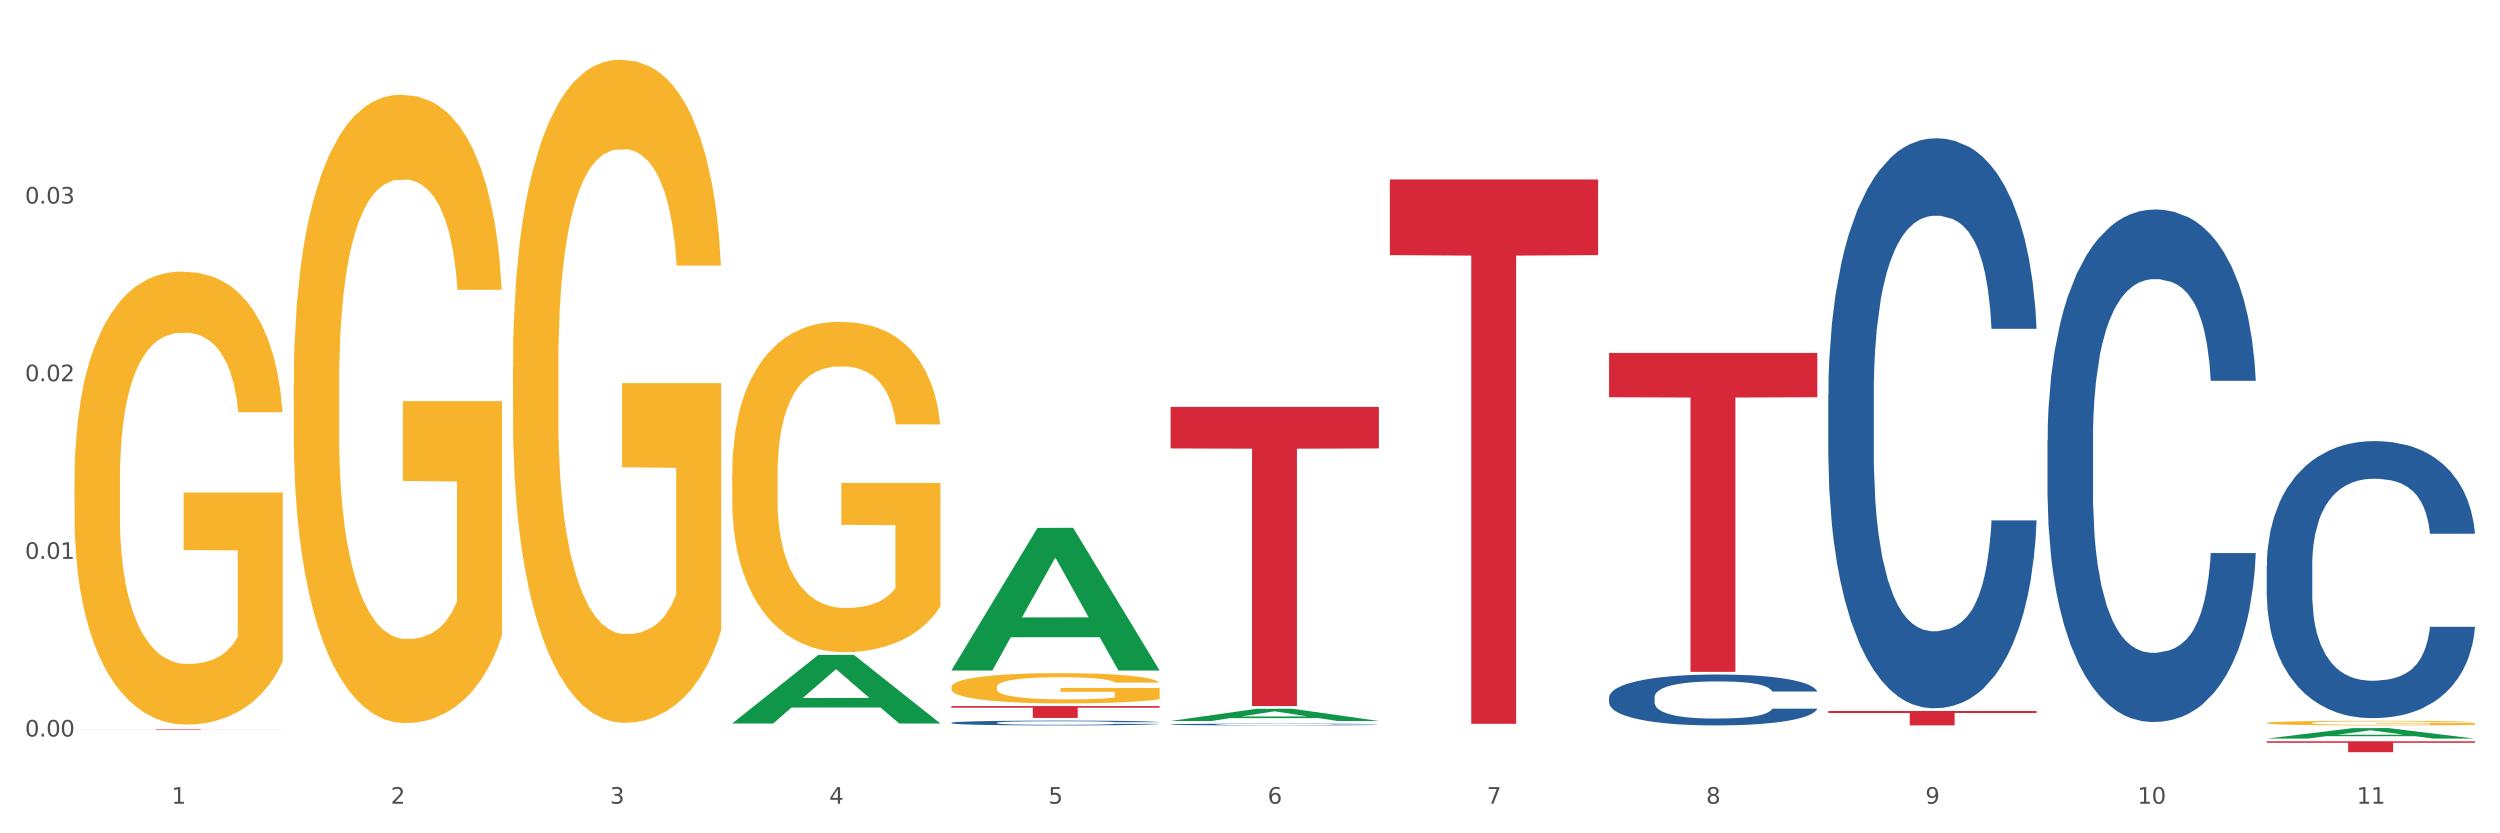
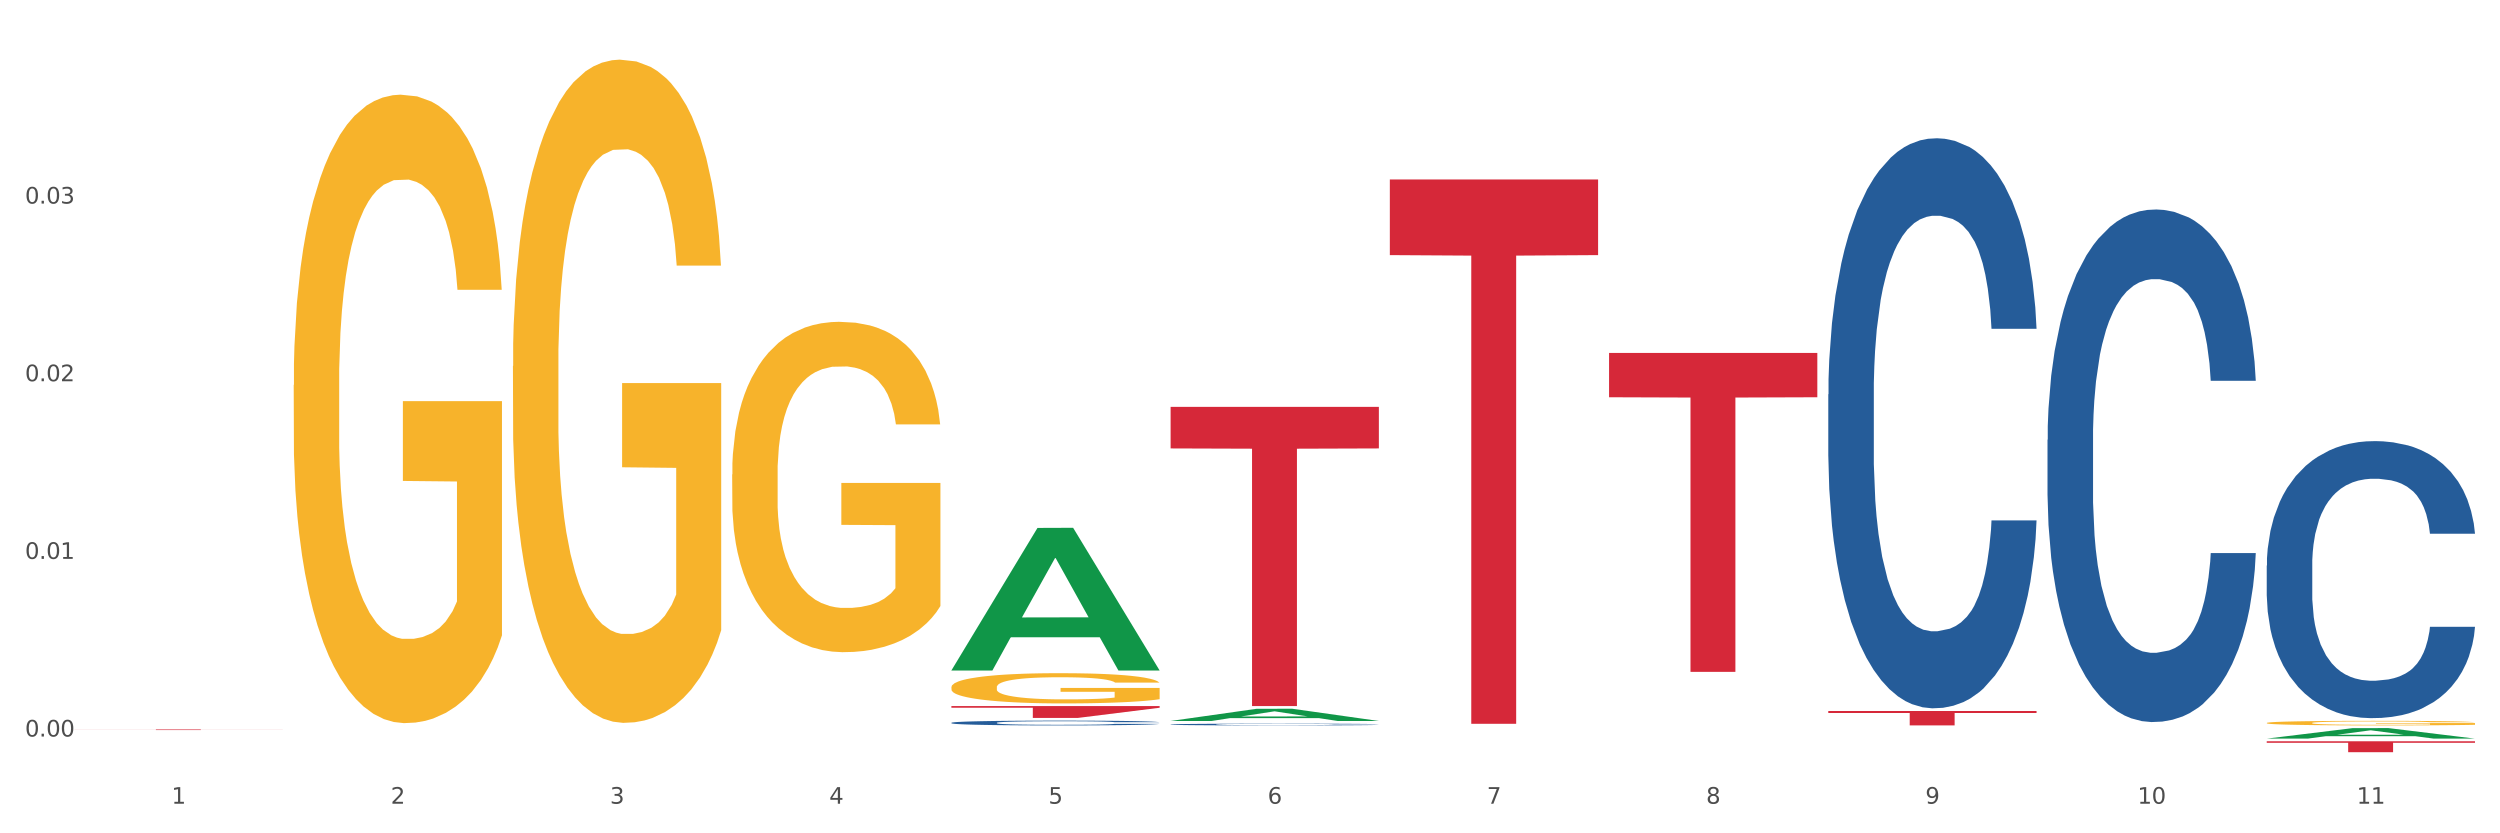
<svg xmlns="http://www.w3.org/2000/svg" xmlns:xlink="http://www.w3.org/1999/xlink" width="1080pt" height="360pt" viewBox="0 0 1080 360" version="1.1">
  <rect x="0" y="0" width="1080" height="360" fill="#333333" stroke="none" />
  <defs>
    <style type="text/css">*{stroke-linejoin: round; stroke-linecap: butt}</style>
  </defs>
  <g id="figure_1">
    <g id="patch_1">
      <path d="M 0 360  L 1080 360  L 1080 0  L 0 0  z " style="fill: #ffffff; stroke: #ffffff; stroke-linejoin: miter" />
    </g>
    <g id="axes_1">
      <g id="matplotlib.axis_1">
        <g id="xtick_1">
          <g id="text_1">
            <g style="fill: #4d4d4d" transform="translate(74.106 347.204) scale(0.096 -0.096)">
              <defs>
                <path id="DejaVuSans-31" d="M 794 531  L 1825 531  L 1825 4091  L 703 3866  L 703 4441  L 1819 4666  L 2450 4666  L 2450 531  L 3481 531  L 3481 0  L 794 0  L 794 531  z " transform="scale(0.016)" />
              </defs>
              <use xlink:href="#DejaVuSans-31" />
            </g>
          </g>
        </g>
        <g id="xtick_2">
          <g id="text_2">
            <g style="fill: #4d4d4d" transform="translate(168.812 347.204) scale(0.096 -0.096)">
              <defs>
                <path id="DejaVuSans-32" d="M 1228 531  L 3431 531  L 3431 0  L 469 0  L 469 531  Q 828 903 1448 1529  Q 2069 2156 2228 2338  Q 2531 2678 2651 2914  Q 2772 3150 2772 3378  Q 2772 3750 2511 3984  Q 2250 4219 1831 4219  Q 1534 4219 1204 4116  Q 875 4013 500 3803  L 500 4441  Q 881 4594 1212 4672  Q 1544 4750 1819 4750  Q 2544 4750 2975 4387  Q 3406 4025 3406 3419  Q 3406 3131 3298 2873  Q 3191 2616 2906 2266  Q 2828 2175 2409 1742  Q 1991 1309 1228 531  z " transform="scale(0.016)" />
              </defs>
              <use xlink:href="#DejaVuSans-32" />
            </g>
          </g>
        </g>
        <g id="xtick_3">
          <g id="text_3">
            <g style="fill: #4d4d4d" transform="translate(263.517 347.204) scale(0.096 -0.096)">
              <defs>
                <path id="DejaVuSans-33" d="M 2597 2516  Q 3050 2419 3304 2112  Q 3559 1806 3559 1356  Q 3559 666 3084 287  Q 2609 -91 1734 -91  Q 1441 -91 1130 -33  Q 819 25 488 141  L 488 750  Q 750 597 1062 519  Q 1375 441 1716 441  Q 2309 441 2620 675  Q 2931 909 2931 1356  Q 2931 1769 2642 2001  Q 2353 2234 1838 2234  L 1294 2234  L 1294 2753  L 1863 2753  Q 2328 2753 2575 2939  Q 2822 3125 2822 3475  Q 2822 3834 2567 4026  Q 2313 4219 1838 4219  Q 1578 4219 1281 4162  Q 984 4106 628 3988  L 628 4550  Q 988 4650 1302 4700  Q 1616 4750 1894 4750  Q 2613 4750 3031 4423  Q 3450 4097 3450 3541  Q 3450 3153 3228 2886  Q 3006 2619 2597 2516  z " transform="scale(0.016)" />
              </defs>
              <use xlink:href="#DejaVuSans-33" />
            </g>
          </g>
        </g>
        <g id="xtick_4">
          <g id="text_4">
            <g style="fill: #4d4d4d" transform="translate(358.223 347.204) scale(0.096 -0.096)">
              <defs>
                <path id="DejaVuSans-34" d="M 2419 4116  L 825 1625  L 2419 1625  L 2419 4116  z M 2253 4666  L 3047 4666  L 3047 1625  L 3713 1625  L 3713 1100  L 3047 1100  L 3047 0  L 2419 0  L 2419 1100  L 313 1100  L 313 1709  L 2253 4666  z " transform="scale(0.016)" />
              </defs>
              <use xlink:href="#DejaVuSans-34" />
            </g>
          </g>
        </g>
        <g id="xtick_5">
          <g id="text_5">
            <g style="fill: #4d4d4d" transform="translate(452.928 347.204) scale(0.096 -0.096)">
              <defs>
                <path id="DejaVuSans-35" d="M 691 4666  L 3169 4666  L 3169 4134  L 1269 4134  L 1269 2991  Q 1406 3038 1543 3061  Q 1681 3084 1819 3084  Q 2600 3084 3056 2656  Q 3513 2228 3513 1497  Q 3513 744 3044 326  Q 2575 -91 1722 -91  Q 1428 -91 1123 -41  Q 819 9 494 109  L 494 744  Q 775 591 1075 516  Q 1375 441 1709 441  Q 2250 441 2565 725  Q 2881 1009 2881 1497  Q 2881 1984 2565 2268  Q 2250 2553 1709 2553  Q 1456 2553 1204 2497  Q 953 2441 691 2322  L 691 4666  z " transform="scale(0.016)" />
              </defs>
              <use xlink:href="#DejaVuSans-35" />
            </g>
          </g>
        </g>
        <g id="xtick_6">
          <g id="text_6">
            <g style="fill: #4d4d4d" transform="translate(547.634 347.204) scale(0.096 -0.096)">
              <defs>
                <path id="DejaVuSans-36" d="M 2113 2584  Q 1688 2584 1439 2293  Q 1191 2003 1191 1497  Q 1191 994 1439 701  Q 1688 409 2113 409  Q 2538 409 2786 701  Q 3034 994 3034 1497  Q 3034 2003 2786 2293  Q 2538 2584 2113 2584  z M 3366 4563  L 3366 3988  Q 3128 4100 2886 4159  Q 2644 4219 2406 4219  Q 1781 4219 1451 3797  Q 1122 3375 1075 2522  Q 1259 2794 1537 2939  Q 1816 3084 2150 3084  Q 2853 3084 3261 2657  Q 3669 2231 3669 1497  Q 3669 778 3244 343  Q 2819 -91 2113 -91  Q 1303 -91 875 529  Q 447 1150 447 2328  Q 447 3434 972 4092  Q 1497 4750 2381 4750  Q 2619 4750 2861 4703  Q 3103 4656 3366 4563  z " transform="scale(0.016)" />
              </defs>
              <use xlink:href="#DejaVuSans-36" />
            </g>
          </g>
        </g>
        <g id="xtick_7">
          <g id="text_7">
            <g style="fill: #4d4d4d" transform="translate(642.339 347.204) scale(0.096 -0.096)">
              <defs>
                <path id="DejaVuSans-37" d="M 525 4666  L 3525 4666  L 3525 4397  L 1831 0  L 1172 0  L 2766 4134  L 525 4134  L 525 4666  z " transform="scale(0.016)" />
              </defs>
              <use xlink:href="#DejaVuSans-37" />
            </g>
          </g>
        </g>
        <g id="xtick_8">
          <g id="text_8">
            <g style="fill: #4d4d4d" transform="translate(737.044 347.204) scale(0.096 -0.096)">
              <defs>
                <path id="DejaVuSans-38" d="M 2034 2216  Q 1584 2216 1326 1975  Q 1069 1734 1069 1313  Q 1069 891 1326 650  Q 1584 409 2034 409  Q 2484 409 2743 651  Q 3003 894 3003 1313  Q 3003 1734 2745 1975  Q 2488 2216 2034 2216  z M 1403 2484  Q 997 2584 770 2862  Q 544 3141 544 3541  Q 544 4100 942 4425  Q 1341 4750 2034 4750  Q 2731 4750 3128 4425  Q 3525 4100 3525 3541  Q 3525 3141 3298 2862  Q 3072 2584 2669 2484  Q 3125 2378 3379 2068  Q 3634 1759 3634 1313  Q 3634 634 3220 271  Q 2806 -91 2034 -91  Q 1263 -91 848 271  Q 434 634 434 1313  Q 434 1759 690 2068  Q 947 2378 1403 2484  z M 1172 3481  Q 1172 3119 1398 2916  Q 1625 2713 2034 2713  Q 2441 2713 2670 2916  Q 2900 3119 2900 3481  Q 2900 3844 2670 4047  Q 2441 4250 2034 4250  Q 1625 4250 1398 4047  Q 1172 3844 1172 3481  z " transform="scale(0.016)" />
              </defs>
              <use xlink:href="#DejaVuSans-38" />
            </g>
          </g>
        </g>
        <g id="xtick_9">
          <g id="text_9">
            <g style="fill: #4d4d4d" transform="translate(831.75 347.204) scale(0.096 -0.096)">
              <defs>
                <path id="DejaVuSans-39" d="M 703 97  L 703 672  Q 941 559 1184 500  Q 1428 441 1663 441  Q 2288 441 2617 861  Q 2947 1281 2994 2138  Q 2813 1869 2534 1725  Q 2256 1581 1919 1581  Q 1219 1581 811 2004  Q 403 2428 403 3163  Q 403 3881 828 4315  Q 1253 4750 1959 4750  Q 2769 4750 3195 4129  Q 3622 3509 3622 2328  Q 3622 1225 3098 567  Q 2575 -91 1691 -91  Q 1453 -91 1209 -44  Q 966 3 703 97  z M 1959 2075  Q 2384 2075 2632 2365  Q 2881 2656 2881 3163  Q 2881 3666 2632 3958  Q 2384 4250 1959 4250  Q 1534 4250 1286 3958  Q 1038 3666 1038 3163  Q 1038 2656 1286 2365  Q 1534 2075 1959 2075  z " transform="scale(0.016)" />
              </defs>
              <use xlink:href="#DejaVuSans-39" />
            </g>
          </g>
        </g>
        <g id="xtick_10">
          <g id="text_10">
            <g style="fill: #4d4d4d" transform="translate(923.401 347.204) scale(0.096 -0.096)">
              <defs>
                <path id="DejaVuSans-30" d="M 2034 4250  Q 1547 4250 1301 3770  Q 1056 3291 1056 2328  Q 1056 1369 1301 889  Q 1547 409 2034 409  Q 2525 409 2770 889  Q 3016 1369 3016 2328  Q 3016 3291 2770 3770  Q 2525 4250 2034 4250  z M 2034 4750  Q 2819 4750 3233 4129  Q 3647 3509 3647 2328  Q 3647 1150 3233 529  Q 2819 -91 2034 -91  Q 1250 -91 836 529  Q 422 1150 422 2328  Q 422 3509 836 4129  Q 1250 4750 2034 4750  z " transform="scale(0.016)" />
              </defs>
              <use xlink:href="#DejaVuSans-31" />
              <use xlink:href="#DejaVuSans-30" transform="translate(63.623 0)" />
            </g>
          </g>
        </g>
        <g id="xtick_11">
          <g id="text_11">
            <g style="fill: #4d4d4d" transform="translate(1018.107 347.204) scale(0.096 -0.096)">
              <use xlink:href="#DejaVuSans-31" />
              <use xlink:href="#DejaVuSans-31" transform="translate(63.623 0)" />
            </g>
          </g>
        </g>
        <g id="xtick_12" />
        <g id="xtick_13" />
        <g id="xtick_14" />
        <g id="xtick_15" />
        <g id="xtick_16" />
        <g id="xtick_17" />
        <g id="xtick_18" />
        <g id="xtick_19" />
        <g id="xtick_20" />
        <g id="xtick_21" />
      </g>
      <g id="matplotlib.axis_2">
        <g id="ytick_1">
          <g id="text_12">
            <g style="fill: #4d4d4d" transform="translate(10.8 318.185) scale(0.096 -0.096)">
              <defs>
                <path id="DejaVuSans-2e" d="M 684 794  L 1344 794  L 1344 0  L 684 0  L 684 794  z " transform="scale(0.016)" />
              </defs>
              <use xlink:href="#DejaVuSans-30" />
              <use xlink:href="#DejaVuSans-2e" transform="translate(63.623 0)" />
              <use xlink:href="#DejaVuSans-30" transform="translate(95.41 0)" />
              <use xlink:href="#DejaVuSans-30" transform="translate(159.033 0)" />
            </g>
          </g>
        </g>
        <g id="ytick_2">
          <g id="text_13">
            <g style="fill: #4d4d4d" transform="translate(10.8 241.44) scale(0.096 -0.096)">
              <use xlink:href="#DejaVuSans-30" />
              <use xlink:href="#DejaVuSans-2e" transform="translate(63.623 0)" />
              <use xlink:href="#DejaVuSans-30" transform="translate(95.41 0)" />
              <use xlink:href="#DejaVuSans-31" transform="translate(159.033 0)" />
            </g>
          </g>
        </g>
        <g id="ytick_3">
          <g id="text_14">
            <g style="fill: #4d4d4d" transform="translate(10.8 164.695) scale(0.096 -0.096)">
              <use xlink:href="#DejaVuSans-30" />
              <use xlink:href="#DejaVuSans-2e" transform="translate(63.623 0)" />
              <use xlink:href="#DejaVuSans-30" transform="translate(95.41 0)" />
              <use xlink:href="#DejaVuSans-32" transform="translate(159.033 0)" />
            </g>
          </g>
        </g>
        <g id="ytick_4">
          <g id="text_15">
            <g style="fill: #4d4d4d" transform="translate(10.8 87.949) scale(0.096 -0.096)">
              <use xlink:href="#DejaVuSans-30" />
              <use xlink:href="#DejaVuSans-2e" transform="translate(63.623 0)" />
              <use xlink:href="#DejaVuSans-30" transform="translate(95.41 0)" />
              <use xlink:href="#DejaVuSans-33" transform="translate(159.033 0)" />
            </g>
          </g>
        </g>
        <g id="ytick_5" />
        <g id="ytick_6" />
        <g id="ytick_7" />
        <g id="ytick_8" />
      </g>
      <g id="PolyCollection_1">
-         <path d="M 316.291 312.506  L 316.384 312.478  L 353.485 282.928  L 368.882 282.9  L 406.262 312.561  L 388.453 312.561  L 380.384 305.654  L 342.077 305.654  L 341.798 305.766  L 334.007 312.561  L 316.291 312.561  L 316.291 312.506  L 346.9 301.532  L 375.56 301.505  L 361.369 289.222  L 361.184 289.167  L 360.998 289.25  L 346.807 301.505  L 346.9 301.532  L 316.291 312.506  z " clip-path="url(#p4bc5a409d2)" style="fill: #109648" />
        <path d="M 979.23 312.316  L 979.336 312.314  L 979.336 312.249  L 979.548 312.192  L 980.611 312.057  L 982.204 311.944  L 983.372 311.884  L 984.541 311.836  L 985.922 311.787  L 987.621 311.736  L 990.702 311.662  L 992.614 311.624  L 994.951 311.584  L 999.2 311.526  L 1002.28 311.493  L 1005.467 311.466  L 1010.672 311.433  L 1014.071 311.419  L 1017.682 311.408  L 1022.037 311.401  L 1025.33 311.399  L 1032.553 311.404  L 1038.714 311.421  L 1041.688 311.433  L 1045.512 311.455  L 1047.531 311.47  L 1050.824 311.499  L 1054.223 311.537  L 1056.56 311.569  L 1060.065 311.631  L 1062.72 311.692  L 1065.164 311.769  L 1066.438 311.821  L 1067.394 311.87  L 1068.244 311.926  L 1069.094 312.015  L 1049.974 312.015  L 1049.23 311.952  L 1048.062 311.892  L 1046.362 311.834  L 1044.875 311.798  L 1042.326 311.752  L 1039.989 311.723  L 1037.546 311.701  L 1034.572 311.683  L 1032.235 311.674  L 1028.942 311.667  L 1022.462 311.669  L 1018.107 311.683  L 1015.133 311.701  L 1013.221 311.718  L 1011.521 311.736  L 1009.609 311.761  L 1007.379 311.799  L 1005.785 311.834  L 1004.192 311.877  L 1002.917 311.921  L 1001.749 311.971  L 1000.793 312.026  L 1000.049 312.082  L 999.412 312.151  L 998.881 312.265  L 998.881 312.513  L 999.093 312.569  L 999.624 312.644  L 1000.262 312.7  L 1001.324 312.767  L 1002.28 312.812  L 1004.086 312.877  L 1006.104 312.932  L 1007.697 312.966  L 1009.291 312.995  L 1012.052 313.035  L 1015.133 313.067  L 1017.788 313.087  L 1021.4 313.106  L 1023.843 313.113  L 1025.968 313.116  L 1031.172 313.116  L 1034.89 313.111  L 1039.033 313.098  L 1042.22 313.082  L 1044.875 313.062  L 1047.849 313.029  L 1049.761 312.999  L 1049.761 312.62  L 1026.392 312.618  L 1026.392 312.366  L 1069.2 312.366  L 1069.2 313.106  L 1067.394 313.144  L 1065.376 313.178  L 1063.252 313.209  L 1060.065 313.247  L 1056.241 313.283  L 1052.842 313.308  L 1049.23 313.33  L 1044.981 313.35  L 1039.458 313.368  L 1036.059 313.375  L 1031.81 313.381  L 1026.817 313.383  L 1022.462 313.379  L 1018.213 313.37  L 1013.752 313.354  L 1009.397 313.33  L 1006.104 313.307  L 1002.811 313.278  L 999.306 313.24  L 996.544 313.203  L 994.42 313.171  L 992.083 313.129  L 989.533 313.075  L 987.621 313.026  L 985.922 312.975  L 984.116 312.91  L 982.841 312.854  L 981.567 312.783  L 980.823 312.731  L 979.973 312.649  L 979.336 312.535  L 979.23 312.316  z " clip-path="url(#p4bc5a409d2)" style="fill: #f7b32b" />
        <path d="M 32.175 315.139  L 122.145 315.139  L 122.145 315.173  L 86.754 315.173  L 86.754 315.382  L 67.353 315.382  L 67.353 315.173  L 32.175 315.173  L 32.175 315.14  L 32.175 315.139  z " clip-path="url(#p4bc5a409d2)" style="fill: #d62839" />
-         <path d="M 410.997 305.033  L 500.967 305.033  L 500.967 305.744  L 465.576 305.749  L 465.576 310.15  L 446.175 310.15  L 446.175 305.749  L 410.997 305.744  L 410.997 305.038  L 410.997 305.033  z " clip-path="url(#p4bc5a409d2)" style="fill: #d62839" />
+         <path d="M 410.997 305.033  L 500.967 305.033  L 500.967 305.744  L 465.576 310.15  L 446.175 310.15  L 446.175 305.749  L 410.997 305.744  L 410.997 305.038  L 410.997 305.033  z " clip-path="url(#p4bc5a409d2)" style="fill: #d62839" />
        <path d="M 505.702 175.755  L 595.673 175.755  L 595.673 193.72  L 560.281 193.842  L 560.281 305.03  L 540.88 305.03  L 540.88 193.842  L 505.702 193.72  L 505.702 175.877  L 505.702 175.755  z " clip-path="url(#p4bc5a409d2)" style="fill: #d62839" />
        <path d="M 600.408 77.526  L 690.378 77.526  L 690.378 110.205  L 654.987 110.426  L 654.987 312.682  L 635.586 312.682  L 635.586 110.426  L 600.408 110.205  L 600.408 77.747  L 600.408 77.526  z " clip-path="url(#p4bc5a409d2)" style="fill: #d62839" />
        <path d="M 695.113 152.467  L 785.084 152.467  L 785.084 171.612  L 749.692 171.741  L 749.692 290.233  L 730.291 290.233  L 730.291 171.741  L 695.113 171.612  L 695.113 152.596  L 695.113 152.467  z " clip-path="url(#p4bc5a409d2)" style="fill: #d62839" />
        <path d="M 410.997 296.852  L 411.103 296.84  L 411.103 296.41  L 411.316 296.041  L 412.378 295.146  L 413.971 294.406  L 415.14 294.013  L 416.308 293.691  L 417.689 293.368  L 419.388 293.034  L 422.469 292.545  L 424.381 292.295  L 426.718 292.032  L 430.967 291.651  L 434.047 291.436  L 437.234 291.257  L 442.439 291.042  L 445.838 290.947  L 449.449 290.875  L 453.804 290.828  L 457.097 290.816  L 464.32 290.851  L 470.481 290.959  L 473.456 291.042  L 477.28 291.185  L 479.298 291.281  L 482.591 291.472  L 485.99 291.722  L 488.327 291.937  L 491.832 292.343  L 494.488 292.748  L 496.931 293.249  L 498.205 293.595  L 499.161 293.917  L 500.011 294.287  L 500.861 294.872  L 481.741 294.872  L 480.997 294.454  L 479.829 294.06  L 478.129 293.679  L 476.642 293.44  L 474.093 293.142  L 471.756 292.951  L 469.313 292.808  L 466.339 292.689  L 464.002 292.629  L 460.709 292.581  L 454.229 292.593  L 449.874 292.689  L 446.9 292.808  L 444.988 292.915  L 443.288 293.034  L 441.376 293.201  L 439.146 293.452  L 437.552 293.679  L 435.959 293.965  L 434.684 294.251  L 433.516 294.585  L 432.56 294.943  L 431.816 295.313  L 431.179 295.766  L 430.648 296.518  L 430.648 298.152  L 430.86 298.522  L 431.392 299.011  L 432.029 299.381  L 433.091 299.822  L 434.047 300.12  L 435.853 300.55  L 437.871 300.908  L 439.464 301.134  L 441.058 301.325  L 443.82 301.588  L 446.9 301.802  L 449.556 301.934  L 453.167 302.053  L 455.61 302.101  L 457.735 302.125  L 462.94 302.125  L 466.657 302.089  L 470.8 302.005  L 473.987 301.898  L 476.642 301.767  L 479.616 301.552  L 481.528 301.349  L 481.528 298.856  L 458.16 298.844  L 458.16 297.186  L 500.967 297.186  L 500.967 302.053  L 499.161 302.303  L 497.143 302.53  L 495.019 302.733  L 491.832 302.983  L 488.008 303.222  L 484.609 303.389  L 480.997 303.532  L 476.748 303.663  L 471.225 303.783  L 467.826 303.83  L 463.577 303.866  L 458.584 303.878  L 454.229 303.854  L 449.98 303.795  L 445.519 303.687  L 441.164 303.532  L 437.871 303.377  L 434.578 303.186  L 431.073 302.936  L 428.311 302.697  L 426.187 302.482  L 423.85 302.208  L 421.3 301.85  L 419.388 301.528  L 417.689 301.194  L 415.883 300.765  L 414.608 300.395  L 413.334 299.93  L 412.59 299.584  L 411.74 299.047  L 411.103 298.295  L 410.997 296.852  z " clip-path="url(#p4bc5a409d2)" style="fill: #f7b32b" />
        <path d="M 789.819 307.154  L 879.789 307.154  L 879.789 308.019  L 844.398 308.025  L 844.398 313.383  L 824.997 313.383  L 824.997 308.025  L 789.819 308.019  L 789.819 307.159  L 789.819 307.154  z " clip-path="url(#p4bc5a409d2)" style="fill: #d62839" />
        <path d="M 410.997 312.239  L 411.103 312.237  L 411.103 312.184  L 411.422 312.111  L 412.592 311.979  L 414.081 311.878  L 416.633 311.76  L 418.016 311.711  L 419.824 311.656  L 423.546 311.567  L 427.8 311.491  L 430.778 311.449  L 433.011 311.423  L 438.009 311.375  L 440.881 311.354  L 443.858 311.337  L 446.411 311.326  L 450.665 311.313  L 454.068 311.307  L 458.003 311.305  L 461.299 311.307  L 465.66 311.315  L 472.041 311.337  L 474.487 311.351  L 477.783 311.373  L 481.186 311.404  L 483.951 311.434  L 487.142 311.478  L 490.439 311.535  L 493.629 311.607  L 495.862 311.673  L 497.67 311.743  L 499.266 311.829  L 500.435 311.922  L 500.967 312  L 481.505 312  L 480.974 311.929  L 479.91 311.853  L 478.847 311.802  L 477.677 311.76  L 475.869 311.713  L 474.274 311.683  L 471.615 311.647  L 469.169 311.624  L 467.149 311.611  L 464.703 311.599  L 459.491 311.588  L 455.769 311.588  L 453.43 311.592  L 450.558 311.601  L 448.112 311.614  L 445.241 311.637  L 443.008 311.662  L 440.774 311.694  L 439.498 311.717  L 437.584 311.759  L 436.308 311.793  L 434.606 311.852  L 433.649 311.893  L 431.947 312.001  L 431.203 312.081  L 430.884 312.136  L 430.671 312.197  L 430.671 312.493  L 431.309 312.626  L 431.841 312.683  L 432.692 312.747  L 434.287 312.831  L 436.627 312.912  L 439.073 312.971  L 441.093 313.007  L 443.008 313.034  L 444.922 313.054  L 447.262 313.073  L 449.176 313.085  L 452.047 313.096  L 455.45 313.102  L 458.109 313.102  L 463.533 313.092  L 465.979 313.083  L 468.318 313.07  L 470.871 313.049  L 472.891 313.026  L 474.061 313.009  L 475.975 312.973  L 477.464 312.935  L 478.74 312.891  L 479.591 312.853  L 480.548 312.796  L 481.293 312.732  L 481.505 312.698  L 500.967 312.698  L 500.542 312.766  L 499.797 312.832  L 498.308 312.922  L 497.139 312.973  L 495.331 313.036  L 493.416 313.089  L 490.758 313.147  L 488.312 313.191  L 485.759 313.229  L 482.994 313.263  L 477.996 313.311  L 476.188 313.324  L 472.36 313.347  L 469.382 313.36  L 465.022 313.373  L 460.555 313.381  L 455.876 313.383  L 451.728 313.379  L 447.155 313.368  L 444.284 313.356  L 441.093 313.339  L 437.371 313.313  L 433.862 313.28  L 430.565 313.242  L 427.481 313.199  L 424.609 313.149  L 420.887 313.068  L 418.122 312.988  L 416.102 312.914  L 414.719 312.851  L 413.337 312.772  L 412.592 312.717  L 411.422 312.584  L 410.997 312.461  L 410.997 312.239  z " clip-path="url(#p4bc5a409d2)" style="fill: #255c99" />
        <path d="M 505.702 312.963  L 505.809 312.962  L 505.809 312.943  L 506.128 312.916  L 507.298 312.867  L 508.786 312.83  L 511.339 312.787  L 512.721 312.769  L 514.529 312.749  L 518.251 312.716  L 522.505 312.688  L 525.483 312.673  L 527.716 312.663  L 532.715 312.646  L 535.586 312.638  L 538.564 312.632  L 541.116 312.628  L 545.37 312.623  L 548.773 312.621  L 552.708 312.62  L 556.005 312.621  L 560.365 312.624  L 566.746 312.632  L 569.192 312.637  L 572.489 312.645  L 575.892 312.656  L 578.657 312.668  L 581.847 312.684  L 585.144 312.704  L 588.335 312.731  L 590.568 312.755  L 592.376 312.781  L 593.971 312.812  L 595.141 312.847  L 595.673 312.875  L 576.211 312.875  L 575.679 312.849  L 574.616 312.821  L 573.552 312.803  L 572.382 312.787  L 570.575 312.77  L 568.979 312.759  L 566.321 312.746  L 563.875 312.737  L 561.854 312.732  L 559.408 312.728  L 554.197 312.724  L 550.475 312.724  L 548.135 312.725  L 545.264 312.729  L 542.818 312.734  L 539.946 312.742  L 537.713 312.751  L 535.48 312.763  L 534.204 312.771  L 532.289 312.787  L 531.013 312.799  L 529.312 312.821  L 528.354 312.836  L 526.653 312.876  L 525.908 312.905  L 525.589 312.925  L 525.377 312.947  L 525.377 313.056  L 526.015 313.105  L 526.547 313.126  L 527.397 313.149  L 528.993 313.18  L 531.332 313.21  L 533.778 313.232  L 535.799 313.245  L 537.713 313.255  L 539.627 313.262  L 541.967 313.269  L 543.881 313.273  L 546.753 313.278  L 550.156 313.28  L 552.814 313.28  L 558.238 313.276  L 560.684 313.273  L 563.024 313.268  L 565.576 313.26  L 567.597 313.252  L 568.767 313.246  L 570.681 313.232  L 572.17 313.218  L 573.446 313.202  L 574.297 313.188  L 575.254 313.168  L 575.998 313.144  L 576.211 313.131  L 595.673 313.131  L 595.247 313.156  L 594.503 313.181  L 593.014 313.214  L 591.844 313.232  L 590.036 313.255  L 588.122 313.275  L 585.463 313.296  L 583.017 313.312  L 580.465 313.326  L 577.7 313.339  L 572.701 313.356  L 570.894 313.361  L 567.065 313.37  L 564.087 313.374  L 559.727 313.379  L 555.26 313.382  L 550.581 313.383  L 546.434 313.381  L 541.861 313.377  L 538.989 313.373  L 535.799 313.367  L 532.077 313.357  L 528.567 313.345  L 525.27 313.331  L 522.186 313.315  L 519.315 313.297  L 515.593 313.267  L 512.828 313.238  L 510.807 313.211  L 509.425 313.188  L 508.042 313.158  L 507.298 313.138  L 506.128 313.09  L 505.702 313.044  L 505.702 312.963  z " clip-path="url(#p4bc5a409d2)" style="fill: #255c99" />
-         <path d="M 695.113 301.27  L 695.22 301.25  L 695.22 300.688  L 695.539 299.925  L 696.709 298.519  L 698.197 297.454  L 700.75 296.209  L 702.132 295.686  L 703.94 295.104  L 707.662 294.16  L 711.916 293.356  L 714.894 292.914  L 717.127 292.633  L 722.126 292.131  L 724.997 291.91  L 727.975 291.729  L 730.527 291.609  L 734.781 291.468  L 738.184 291.408  L 742.119 291.388  L 745.416 291.408  L 749.776 291.488  L 756.157 291.729  L 758.603 291.87  L 761.9 292.111  L 765.303 292.432  L 768.068 292.754  L 771.258 293.216  L 774.555 293.818  L 777.746 294.582  L 779.979 295.285  L 781.787 296.028  L 783.382 296.932  L 784.552 297.916  L 785.084 298.74  L 765.622 298.74  L 765.09 297.996  L 764.027 297.193  L 762.963 296.65  L 761.793 296.209  L 759.985 295.706  L 758.39 295.385  L 755.732 295.003  L 753.286 294.762  L 751.265 294.622  L 748.819 294.501  L 743.608 294.381  L 739.886 294.381  L 737.546 294.421  L 734.675 294.521  L 732.229 294.662  L 729.357 294.903  L 727.124 295.164  L 724.891 295.506  L 723.615 295.747  L 721.7 296.189  L 720.424 296.55  L 718.723 297.173  L 717.765 297.615  L 716.064 298.76  L 715.319 299.603  L 715 300.186  L 714.788 300.829  L 714.788 303.962  L 715.426 305.368  L 715.958 305.971  L 716.808 306.654  L 718.404 307.537  L 720.743 308.401  L 723.189 309.024  L 725.21 309.406  L 727.124 309.687  L 729.038 309.908  L 731.378 310.109  L 733.292 310.229  L 736.164 310.35  L 739.567 310.41  L 742.225 310.41  L 747.649 310.309  L 750.095 310.209  L 752.435 310.068  L 754.987 309.847  L 757.008 309.606  L 758.178 309.426  L 760.092 309.044  L 761.581 308.642  L 762.857 308.18  L 763.708 307.779  L 764.665 307.176  L 765.409 306.493  L 765.622 306.131  L 785.084 306.131  L 784.658 306.855  L 783.914 307.558  L 782.425 308.502  L 781.255 309.044  L 779.447 309.707  L 777.533 310.269  L 774.874 310.892  L 772.428 311.354  L 769.876 311.756  L 767.111 312.117  L 762.112 312.619  L 760.305 312.76  L 756.476 313.001  L 753.498 313.142  L 749.138 313.282  L 744.671 313.363  L 739.992 313.383  L 735.845 313.343  L 731.272 313.222  L 728.4 313.102  L 725.21 312.921  L 721.488 312.64  L 717.978 312.298  L 714.681 311.896  L 711.597 311.434  L 708.726 310.912  L 705.004 310.048  L 702.239 309.205  L 700.218 308.421  L 698.836 307.758  L 697.453 306.915  L 696.709 306.332  L 695.539 304.926  L 695.113 303.621  L 695.113 301.27  z " clip-path="url(#p4bc5a409d2)" style="fill: #255c99" />
        <path d="M 789.819 170.381  L 789.925 170.156  L 789.925 163.858  L 790.244 155.312  L 791.414 139.569  L 792.903 127.649  L 795.455 113.704  L 796.838 107.857  L 798.646 101.335  L 802.368 90.764  L 806.622 81.768  L 809.6 76.82  L 811.833 73.671  L 816.831 68.049  L 819.703 65.575  L 822.68 63.55  L 825.233 62.201  L 829.487 60.627  L 832.89 59.952  L 836.825 59.727  L 840.121 59.952  L 844.482 60.852  L 850.862 63.55  L 853.308 65.125  L 856.605 67.824  L 860.008 71.422  L 862.773 75.021  L 865.964 80.193  L 869.261 86.941  L 872.451 95.487  L 874.684 103.359  L 876.492 111.68  L 878.087 121.801  L 879.257 132.821  L 879.789 142.042  L 860.327 142.042  L 859.796 133.721  L 858.732 124.725  L 857.669 118.652  L 856.499 113.704  L 854.691 108.082  L 853.096 104.483  L 850.437 100.21  L 847.991 97.511  L 845.97 95.937  L 843.524 94.587  L 838.313 93.238  L 834.591 93.238  L 832.252 93.688  L 829.38 94.812  L 826.934 96.387  L 824.063 99.086  L 821.83 102.009  L 819.596 105.833  L 818.32 108.532  L 816.406 113.479  L 815.13 117.528  L 813.428 124.5  L 812.471 129.448  L 810.769 142.267  L 810.025 151.713  L 809.706 158.236  L 809.493 165.433  L 809.493 200.518  L 810.131 216.261  L 810.663 223.008  L 811.514 230.655  L 813.109 240.551  L 815.449 250.222  L 817.895 257.194  L 819.915 261.467  L 821.83 264.616  L 823.744 267.09  L 826.083 269.339  L 827.998 270.688  L 830.869 272.038  L 834.272 272.712  L 836.931 272.712  L 842.355 271.588  L 844.801 270.463  L 847.14 268.889  L 849.693 266.415  L 851.713 263.716  L 852.883 261.692  L 854.797 257.419  L 856.286 252.921  L 857.562 247.748  L 858.413 243.25  L 859.37 236.503  L 860.115 228.856  L 860.327 224.808  L 879.789 224.808  L 879.364 232.904  L 878.619 240.776  L 877.13 251.346  L 875.961 257.419  L 874.153 264.841  L 872.238 271.138  L 869.58 278.11  L 867.134 283.283  L 864.581 287.781  L 861.816 291.829  L 856.818 297.452  L 855.01 299.026  L 851.181 301.725  L 848.204 303.3  L 843.843 304.874  L 839.377 305.774  L 834.698 305.998  L 830.55 305.549  L 825.977 304.199  L 823.106 302.85  L 819.915 300.826  L 816.193 297.677  L 812.684 293.854  L 809.387 289.355  L 806.303 284.183  L 803.431 278.335  L 799.709 268.664  L 796.944 259.218  L 794.924 250.447  L 793.541 243.025  L 792.158 233.579  L 791.414 227.057  L 790.244 211.313  L 789.819 196.694  L 789.819 170.381  z " clip-path="url(#p4bc5a409d2)" style="fill: #255c99" />
        <path d="M 884.524 189.99  L 884.631 189.788  L 884.631 184.126  L 884.95 176.441  L 886.12 162.285  L 887.608 151.567  L 890.161 139.029  L 891.543 133.771  L 893.351 127.907  L 897.073 118.402  L 901.327 110.313  L 904.305 105.864  L 906.538 103.033  L 911.537 97.977  L 914.408 95.752  L 917.386 93.932  L 919.938 92.719  L 924.192 91.303  L 927.595 90.697  L 931.53 90.495  L 934.827 90.697  L 939.187 91.506  L 945.568 93.932  L 948.014 95.348  L 951.311 97.775  L 954.714 101.01  L 957.479 104.246  L 960.669 108.897  L 963.966 114.964  L 967.157 122.649  L 969.39 129.727  L 971.198 137.209  L 972.793 146.309  L 973.963 156.218  L 974.495 164.51  L 955.033 164.51  L 954.501 157.027  L 953.438 148.938  L 952.374 143.478  L 951.204 139.029  L 949.396 133.973  L 947.801 130.738  L 945.143 126.895  L 942.697 124.469  L 940.676 123.053  L 938.23 121.84  L 933.019 120.626  L 929.297 120.626  L 926.957 121.031  L 924.086 122.042  L 921.64 123.458  L 918.768 125.884  L 916.535 128.513  L 914.302 131.951  L 913.026 134.378  L 911.111 138.827  L 909.835 142.467  L 908.134 148.736  L 907.176 153.185  L 905.475 164.712  L 904.73 173.206  L 904.411 179.07  L 904.199 185.541  L 904.199 217.089  L 904.837 231.245  L 905.368 237.312  L 906.219 244.187  L 907.814 253.085  L 910.154 261.781  L 912.6 268.05  L 914.621 271.892  L 916.535 274.724  L 918.449 276.948  L 920.789 278.97  L 922.703 280.184  L 925.575 281.397  L 928.978 282.004  L 931.636 282.004  L 937.06 280.993  L 939.506 279.982  L 941.846 278.566  L 944.398 276.341  L 946.419 273.915  L 947.589 272.095  L 949.503 268.252  L 950.992 264.208  L 952.268 259.557  L 953.119 255.512  L 954.076 249.445  L 954.82 242.569  L 955.033 238.929  L 974.495 238.929  L 974.069 246.21  L 973.325 253.288  L 971.836 262.792  L 970.666 268.252  L 968.858 274.926  L 966.944 280.588  L 964.285 286.857  L 961.839 291.508  L 959.287 295.553  L 956.522 299.193  L 951.523 304.249  L 949.715 305.664  L 945.887 308.091  L 942.909 309.507  L 938.549 310.922  L 934.082 311.731  L 929.403 311.933  L 925.256 311.529  L 920.683 310.316  L 917.811 309.102  L 914.621 307.282  L 910.899 304.451  L 907.389 301.013  L 904.092 296.969  L 901.008 292.317  L 898.137 287.059  L 894.415 278.364  L 891.65 269.87  L 889.629 261.983  L 888.246 255.31  L 886.864 246.816  L 886.12 240.952  L 884.95 226.796  L 884.524 213.651  L 884.524 189.99  z " clip-path="url(#p4bc5a409d2)" style="fill: #255c99" />
        <path d="M 979.23 244.334  L 979.336 244.225  L 979.336 241.164  L 979.655 237.011  L 980.825 229.36  L 982.314 223.567  L 984.866 216.79  L 986.249 213.948  L 988.057 210.778  L 991.779 205.641  L 996.033 201.269  L 999.01 198.864  L 1001.244 197.334  L 1006.242 194.601  L 1009.114 193.399  L 1012.091 192.415  L 1014.644 191.759  L 1018.898 190.994  L 1022.301 190.666  L 1026.236 190.557  L 1029.532 190.666  L 1033.893 191.104  L 1040.273 192.415  L 1042.719 193.18  L 1046.016 194.492  L 1049.419 196.241  L 1052.184 197.99  L 1055.375 200.504  L 1058.672 203.783  L 1061.862 207.936  L 1064.095 211.762  L 1065.903 215.806  L 1067.498 220.725  L 1068.668 226.081  L 1069.2 230.562  L 1049.738 230.562  L 1049.207 226.518  L 1048.143 222.146  L 1047.08 219.194  L 1045.91 216.79  L 1044.102 214.057  L 1042.507 212.308  L 1039.848 210.232  L 1037.402 208.92  L 1035.381 208.155  L 1032.935 207.499  L 1027.724 206.843  L 1024.002 206.843  L 1021.663 207.062  L 1018.791 207.608  L 1016.345 208.373  L 1013.474 209.685  L 1011.24 211.106  L 1009.007 212.964  L 1007.731 214.276  L 1005.817 216.681  L 1004.541 218.648  L 1002.839 222.036  L 1001.882 224.441  L 1000.18 230.671  L 999.436 235.262  L 999.117 238.432  L 998.904 241.929  L 998.904 258.981  L 999.542 266.632  L 1000.074 269.911  L 1000.925 273.627  L 1002.52 278.437  L 1004.86 283.137  L 1007.306 286.525  L 1009.326 288.602  L 1011.24 290.132  L 1013.155 291.334  L 1015.494 292.427  L 1017.409 293.083  L 1020.28 293.739  L 1023.683 294.067  L 1026.342 294.067  L 1031.766 293.52  L 1034.212 292.974  L 1036.551 292.209  L 1039.104 291.007  L 1041.124 289.695  L 1042.294 288.711  L 1044.208 286.634  L 1045.697 284.448  L 1046.973 281.934  L 1047.824 279.748  L 1048.781 276.469  L 1049.526 272.753  L 1049.738 270.785  L 1069.2 270.785  L 1068.775 274.72  L 1068.03 278.546  L 1066.541 283.683  L 1065.371 286.634  L 1063.564 290.241  L 1061.649 293.302  L 1058.991 296.69  L 1056.545 299.204  L 1053.992 301.39  L 1051.227 303.358  L 1046.229 306.09  L 1044.421 306.855  L 1040.592 308.167  L 1037.615 308.932  L 1033.254 309.697  L 1028.788 310.135  L 1024.109 310.244  L 1019.961 310.025  L 1015.388 309.369  L 1012.517 308.714  L 1009.326 307.73  L 1005.604 306.2  L 1002.095 304.341  L 998.798 302.155  L 995.714 299.641  L 992.842 296.8  L 989.12 292.1  L 986.355 287.509  L 984.334 283.246  L 982.952 279.639  L 981.569 275.048  L 980.825 271.878  L 979.655 264.227  L 979.23 257.123  L 979.23 244.334  z " clip-path="url(#p4bc5a409d2)" style="fill: #255c99" />
-         <path d="M 32.175 207.751  L 32.281 207.572  L 32.281 201.137  L 32.494 195.596  L 33.556 182.19  L 35.149 171.107  L 36.318 165.208  L 37.486 160.382  L 38.867 155.556  L 40.567 150.55  L 43.647 143.222  L 45.559 139.468  L 47.896 135.535  L 52.145 129.815  L 55.225 126.598  L 58.412 123.916  L 63.617 120.699  L 67.016 119.269  L 70.627 118.196  L 74.983 117.481  L 78.275 117.303  L 85.499 117.839  L 91.659 119.448  L 94.634 120.699  L 98.458 122.844  L 100.476 124.274  L 103.769 127.134  L 107.168 130.888  L 109.505 134.105  L 113.01 140.183  L 115.666 146.26  L 118.109 153.768  L 119.383 158.952  L 120.339 163.778  L 121.189 169.319  L 122.039 178.078  L 102.919 178.078  L 102.175 171.822  L 101.007 165.923  L 99.307 160.203  L 97.82 156.628  L 95.271 152.159  L 92.934 149.299  L 90.491 147.154  L 87.517 145.367  L 85.18 144.473  L 81.887 143.758  L 75.407 143.937  L 71.052 145.367  L 68.078 147.154  L 66.166 148.763  L 64.467 150.55  L 62.555 153.053  L 60.324 156.807  L 58.731 160.203  L 57.137 164.493  L 55.863 168.783  L 54.694 173.788  L 53.738 179.151  L 52.995 184.692  L 52.357 191.485  L 51.826 202.746  L 51.826 227.235  L 52.039 232.776  L 52.57 240.105  L 53.207 245.646  L 54.269 252.26  L 55.225 256.729  L 57.031 263.164  L 59.049 268.527  L 60.643 271.923  L 62.236 274.783  L 64.998 278.715  L 68.078 281.933  L 70.734 283.899  L 74.345 285.687  L 76.788 286.402  L 78.913 286.759  L 84.118 286.759  L 87.835 286.223  L 91.978 284.972  L 95.165 283.363  L 97.82 281.397  L 100.795 278.179  L 102.707 275.14  L 102.707 237.781  L 79.338 237.603  L 79.338 212.756  L 122.145 212.756  L 122.145 285.687  L 120.339 289.441  L 118.321 292.837  L 116.197 295.876  L 113.01 299.629  L 109.186 303.204  L 105.787 305.707  L 102.175 307.852  L 97.927 309.818  L 92.403 311.606  L 89.004 312.321  L 84.755 312.857  L 79.763 313.036  L 75.407 312.678  L 71.159 311.785  L 66.697 310.176  L 62.342 307.852  L 59.049 305.528  L 55.756 302.668  L 52.251 298.914  L 49.489 295.339  L 47.365 292.122  L 45.028 288.011  L 42.479 282.648  L 40.567 277.822  L 38.867 272.817  L 37.061 266.382  L 35.787 260.84  L 34.512 253.869  L 33.768 248.685  L 32.919 240.641  L 32.281 229.38  L 32.175 207.751  z " clip-path="url(#p4bc5a409d2)" style="fill: #f7b32b" />
        <path d="M 316.291 204.972  L 316.398 204.842  L 316.398 200.15  L 316.61 196.109  L 317.672 186.333  L 319.266 178.252  L 320.434 173.951  L 321.603 170.431  L 322.983 166.912  L 324.683 163.262  L 327.763 157.918  L 329.675 155.181  L 332.012 152.313  L 336.261 148.142  L 339.342 145.796  L 342.528 143.841  L 347.733 141.495  L 351.132 140.452  L 354.744 139.67  L 359.099 139.149  L 362.392 139.018  L 369.615 139.409  L 375.776 140.582  L 378.75 141.495  L 382.574 143.059  L 384.592 144.102  L 387.885 146.187  L 391.284 148.925  L 393.621 151.271  L 397.127 155.702  L 399.782 160.134  L 402.225 165.609  L 403.5 169.389  L 404.456 172.908  L 405.306 176.948  L 406.155 183.335  L 387.035 183.335  L 386.292 178.773  L 385.123 174.472  L 383.424 170.301  L 381.937 167.694  L 379.387 164.435  L 377.051 162.35  L 374.607 160.786  L 371.633 159.482  L 369.296 158.831  L 366.003 158.309  L 359.524 158.44  L 355.169 159.482  L 352.195 160.786  L 350.283 161.959  L 348.583 163.262  L 346.671 165.087  L 344.44 167.824  L 342.847 170.301  L 341.254 173.429  L 339.979 176.557  L 338.811 180.207  L 337.855 184.117  L 337.111 188.158  L 336.474 193.111  L 335.943 201.323  L 335.943 219.18  L 336.155 223.221  L 336.686 228.565  L 337.323 232.605  L 338.386 237.428  L 339.342 240.687  L 341.147 245.379  L 343.166 249.29  L 344.759 251.766  L 346.352 253.852  L 349.114 256.719  L 352.195 259.065  L 354.85 260.499  L 358.462 261.803  L 360.905 262.324  L 363.029 262.585  L 368.234 262.585  L 371.952 262.194  L 376.095 261.281  L 379.281 260.108  L 381.937 258.674  L 384.911 256.328  L 386.823 254.112  L 386.823 226.87  L 363.454 226.74  L 363.454 208.622  L 406.262 208.622  L 406.262 261.803  L 404.456 264.54  L 402.438 267.016  L 400.313 269.232  L 397.127 271.969  L 393.303 274.576  L 389.903 276.401  L 386.292 277.965  L 382.043 279.399  L 376.519 280.702  L 373.12 281.224  L 368.871 281.615  L 363.879 281.745  L 359.524 281.485  L 355.275 280.833  L 350.814 279.66  L 346.459 277.965  L 343.166 276.271  L 339.873 274.185  L 336.367 271.448  L 333.606 268.841  L 331.481 266.495  L 329.144 263.497  L 326.595 259.587  L 324.683 256.067  L 322.983 252.418  L 321.178 247.725  L 319.903 243.685  L 318.628 238.601  L 317.885 234.821  L 317.035 228.956  L 316.398 220.744  L 316.291 204.972  z " clip-path="url(#p4bc5a409d2)" style="fill: #f7b32b" />
        <path d="M 979.23 320.241  L 1069.2 320.241  L 1069.2 320.895  L 1033.809 320.9  L 1033.809 324.95  L 1014.408 324.95  L 1014.408 320.9  L 979.23 320.895  L 979.23 320.245  L 979.23 320.241  z " clip-path="url(#p4bc5a409d2)" style="fill: #d62839" />
        <path d="M 126.88 166.354  L 126.987 166.106  L 126.987 157.18  L 127.199 149.493  L 128.261 130.897  L 129.855 115.524  L 131.023 107.342  L 132.192 100.647  L 133.572 93.952  L 135.272 87.01  L 138.352 76.844  L 140.264 71.637  L 142.601 66.182  L 146.85 58.248  L 149.931 53.784  L 153.117 50.065  L 158.322 45.602  L 161.721 43.618  L 165.333 42.131  L 169.688 41.139  L 172.981 40.891  L 180.204 41.635  L 186.365 43.866  L 189.339 45.602  L 193.163 48.577  L 195.181 50.561  L 198.474 54.528  L 201.873 59.735  L 204.21 64.198  L 207.716 72.629  L 210.371 81.059  L 212.814 91.473  L 214.089 98.663  L 215.045 105.358  L 215.895 113.045  L 216.744 125.194  L 197.624 125.194  L 196.881 116.516  L 195.712 108.333  L 194.013 100.399  L 192.526 95.44  L 189.976 89.241  L 187.64 85.274  L 185.196 82.299  L 182.222 79.819  L 179.885 78.579  L 176.592 77.588  L 170.113 77.836  L 165.758 79.819  L 162.784 82.299  L 160.872 84.53  L 159.172 87.01  L 157.26 90.481  L 155.029 95.688  L 153.436 100.399  L 151.843 106.35  L 150.568 112.301  L 149.4 119.243  L 148.444 126.682  L 147.7 134.368  L 147.063 143.79  L 146.532 159.411  L 146.532 193.38  L 146.744 201.067  L 147.275 211.233  L 147.912 218.919  L 148.975 228.093  L 149.931 234.292  L 151.736 243.218  L 153.755 250.657  L 155.348 255.368  L 156.941 259.335  L 159.703 264.79  L 162.784 269.253  L 165.439 271.981  L 169.051 274.46  L 171.494 275.452  L 173.618 275.948  L 178.823 275.948  L 182.541 275.204  L 186.684 273.468  L 189.87 271.237  L 192.526 268.509  L 195.5 264.046  L 197.412 259.831  L 197.412 208.009  L 174.043 207.761  L 174.043 173.296  L 216.851 173.296  L 216.851 274.46  L 215.045 279.667  L 213.027 284.378  L 210.902 288.593  L 207.716 293.8  L 203.892 298.759  L 200.492 302.23  L 196.881 305.206  L 192.632 307.933  L 187.108 310.413  L 183.709 311.405  L 179.46 312.149  L 174.468 312.396  L 170.113 311.901  L 165.864 310.661  L 161.403 308.429  L 157.048 305.206  L 153.755 301.983  L 150.462 298.015  L 146.956 292.808  L 144.195 287.849  L 142.07 283.386  L 139.733 277.683  L 137.184 270.245  L 135.272 263.55  L 133.572 256.608  L 131.767 247.681  L 130.492 239.995  L 129.217 230.325  L 128.474 223.134  L 127.624 211.977  L 126.987 196.356  L 126.88 166.354  z " clip-path="url(#p4bc5a409d2)" style="fill: #f7b32b" />
        <path d="M 221.586 158.162  L 221.692 157.901  L 221.692 148.481  L 221.905 140.369  L 222.967 120.744  L 224.56 104.521  L 225.729 95.886  L 226.897 88.821  L 228.278 81.756  L 229.978 74.429  L 233.058 63.701  L 234.97 58.206  L 237.307 52.449  L 241.556 44.076  L 244.636 39.366  L 247.823 35.441  L 253.028 30.731  L 256.427 28.638  L 260.038 27.068  L 264.394 26.021  L 267.686 25.759  L 274.91 26.544  L 281.07 28.899  L 284.045 30.731  L 287.869 33.871  L 289.887 35.964  L 293.18 40.151  L 296.579 45.646  L 298.916 50.356  L 302.421 59.253  L 305.077 68.149  L 307.52 79.139  L 308.794 86.728  L 309.75 93.793  L 310.6 101.904  L 311.45 114.726  L 292.33 114.726  L 291.586 105.567  L 290.418 96.933  L 288.718 88.559  L 287.231 83.326  L 284.682 76.784  L 282.345 72.598  L 279.902 69.458  L 276.928 66.841  L 274.591 65.533  L 271.298 64.486  L 264.818 64.748  L 260.463 66.841  L 257.489 69.458  L 255.577 71.813  L 253.878 74.429  L 251.966 78.093  L 249.735 83.588  L 248.142 88.559  L 246.548 94.839  L 245.274 101.119  L 244.105 108.446  L 243.149 116.296  L 242.406 124.407  L 241.768 134.351  L 241.237 150.836  L 241.237 186.684  L 241.45 194.795  L 241.981 205.524  L 242.618 213.635  L 243.68 223.317  L 244.636 229.859  L 246.442 239.279  L 248.46 247.129  L 250.054 252.1  L 251.647 256.287  L 254.409 262.043  L 257.489 266.753  L 260.145 269.632  L 263.756 272.248  L 266.199 273.295  L 268.324 273.818  L 273.529 273.818  L 277.246 273.033  L 281.389 271.202  L 284.576 268.847  L 287.231 265.968  L 290.206 261.258  L 292.118 256.81  L 292.118 202.122  L 268.749 201.86  L 268.749 165.489  L 311.556 165.489  L 311.556 272.248  L 309.75 277.743  L 307.732 282.715  L 305.608 287.163  L 302.421 292.658  L 298.597 297.892  L 295.198 301.555  L 291.586 304.695  L 287.338 307.573  L 281.814 310.19  L 278.415 311.237  L 274.166 312.022  L 269.174 312.283  L 264.818 311.76  L 260.57 310.452  L 256.108 308.097  L 251.753 304.695  L 248.46 301.293  L 245.167 297.107  L 241.662 291.612  L 238.9 286.378  L 236.776 281.668  L 234.439 275.65  L 231.89 267.8  L 229.978 260.735  L 228.278 253.409  L 226.472 243.989  L 225.198 235.877  L 223.923 225.672  L 223.179 218.084  L 222.33 206.309  L 221.692 189.824  L 221.586 158.162  z " clip-path="url(#p4bc5a409d2)" style="fill: #f7b32b" />
        <path d="M 979.23 319.077  L 979.323 319.073  L 1016.424 314.542  L 1031.821 314.538  L 1069.2 319.086  L 1051.391 319.086  L 1043.322 318.027  L 1005.015 318.027  L 1004.737 318.044  L 996.946 319.086  L 979.23 319.086  L 979.23 319.077  L 1009.838 317.395  L 1038.499 317.39  L 1024.308 315.507  L 1024.122 315.499  L 1023.937 315.511  L 1009.745 317.39  L 1009.838 317.395  L 979.23 319.077  z " clip-path="url(#p4bc5a409d2)" style="fill: #109648" />
        <path d="M 505.702 311.455  L 505.795 311.45  L 542.896 306.19  L 558.293 306.185  L 595.673 311.465  L 577.864 311.465  L 569.795 310.236  L 531.488 310.236  L 531.209 310.255  L 523.418 311.465  L 505.702 311.465  L 505.702 311.455  L 536.311 309.502  L 564.971 309.497  L 550.78 307.311  L 550.595 307.301  L 550.409 307.316  L 536.218 309.497  L 536.311 309.502  L 505.702 311.455  z " clip-path="url(#p4bc5a409d2)" style="fill: #109648" />
        <path d="M 410.997 289.545  L 411.09 289.487  L 448.191 228.063  L 463.588 228.005  L 500.967 289.661  L 483.159 289.661  L 475.089 275.303  L 436.782 275.303  L 436.504 275.535  L 428.713 289.661  L 410.997 289.661  L 410.997 289.545  L 441.605 266.735  L 470.266 266.677  L 456.075 241.147  L 455.889 241.031  L 455.704 241.205  L 441.513 266.677  L 441.605 266.735  L 410.997 289.545  z " clip-path="url(#p4bc5a409d2)" style="fill: #109648" />
      </g>
    </g>
  </g>
  <defs>
    <clipPath id="p4bc5a409d2">
      <rect x="32.175" y="10.8" width="1037.025" height="329.109" />
    </clipPath>
  </defs>
</svg>